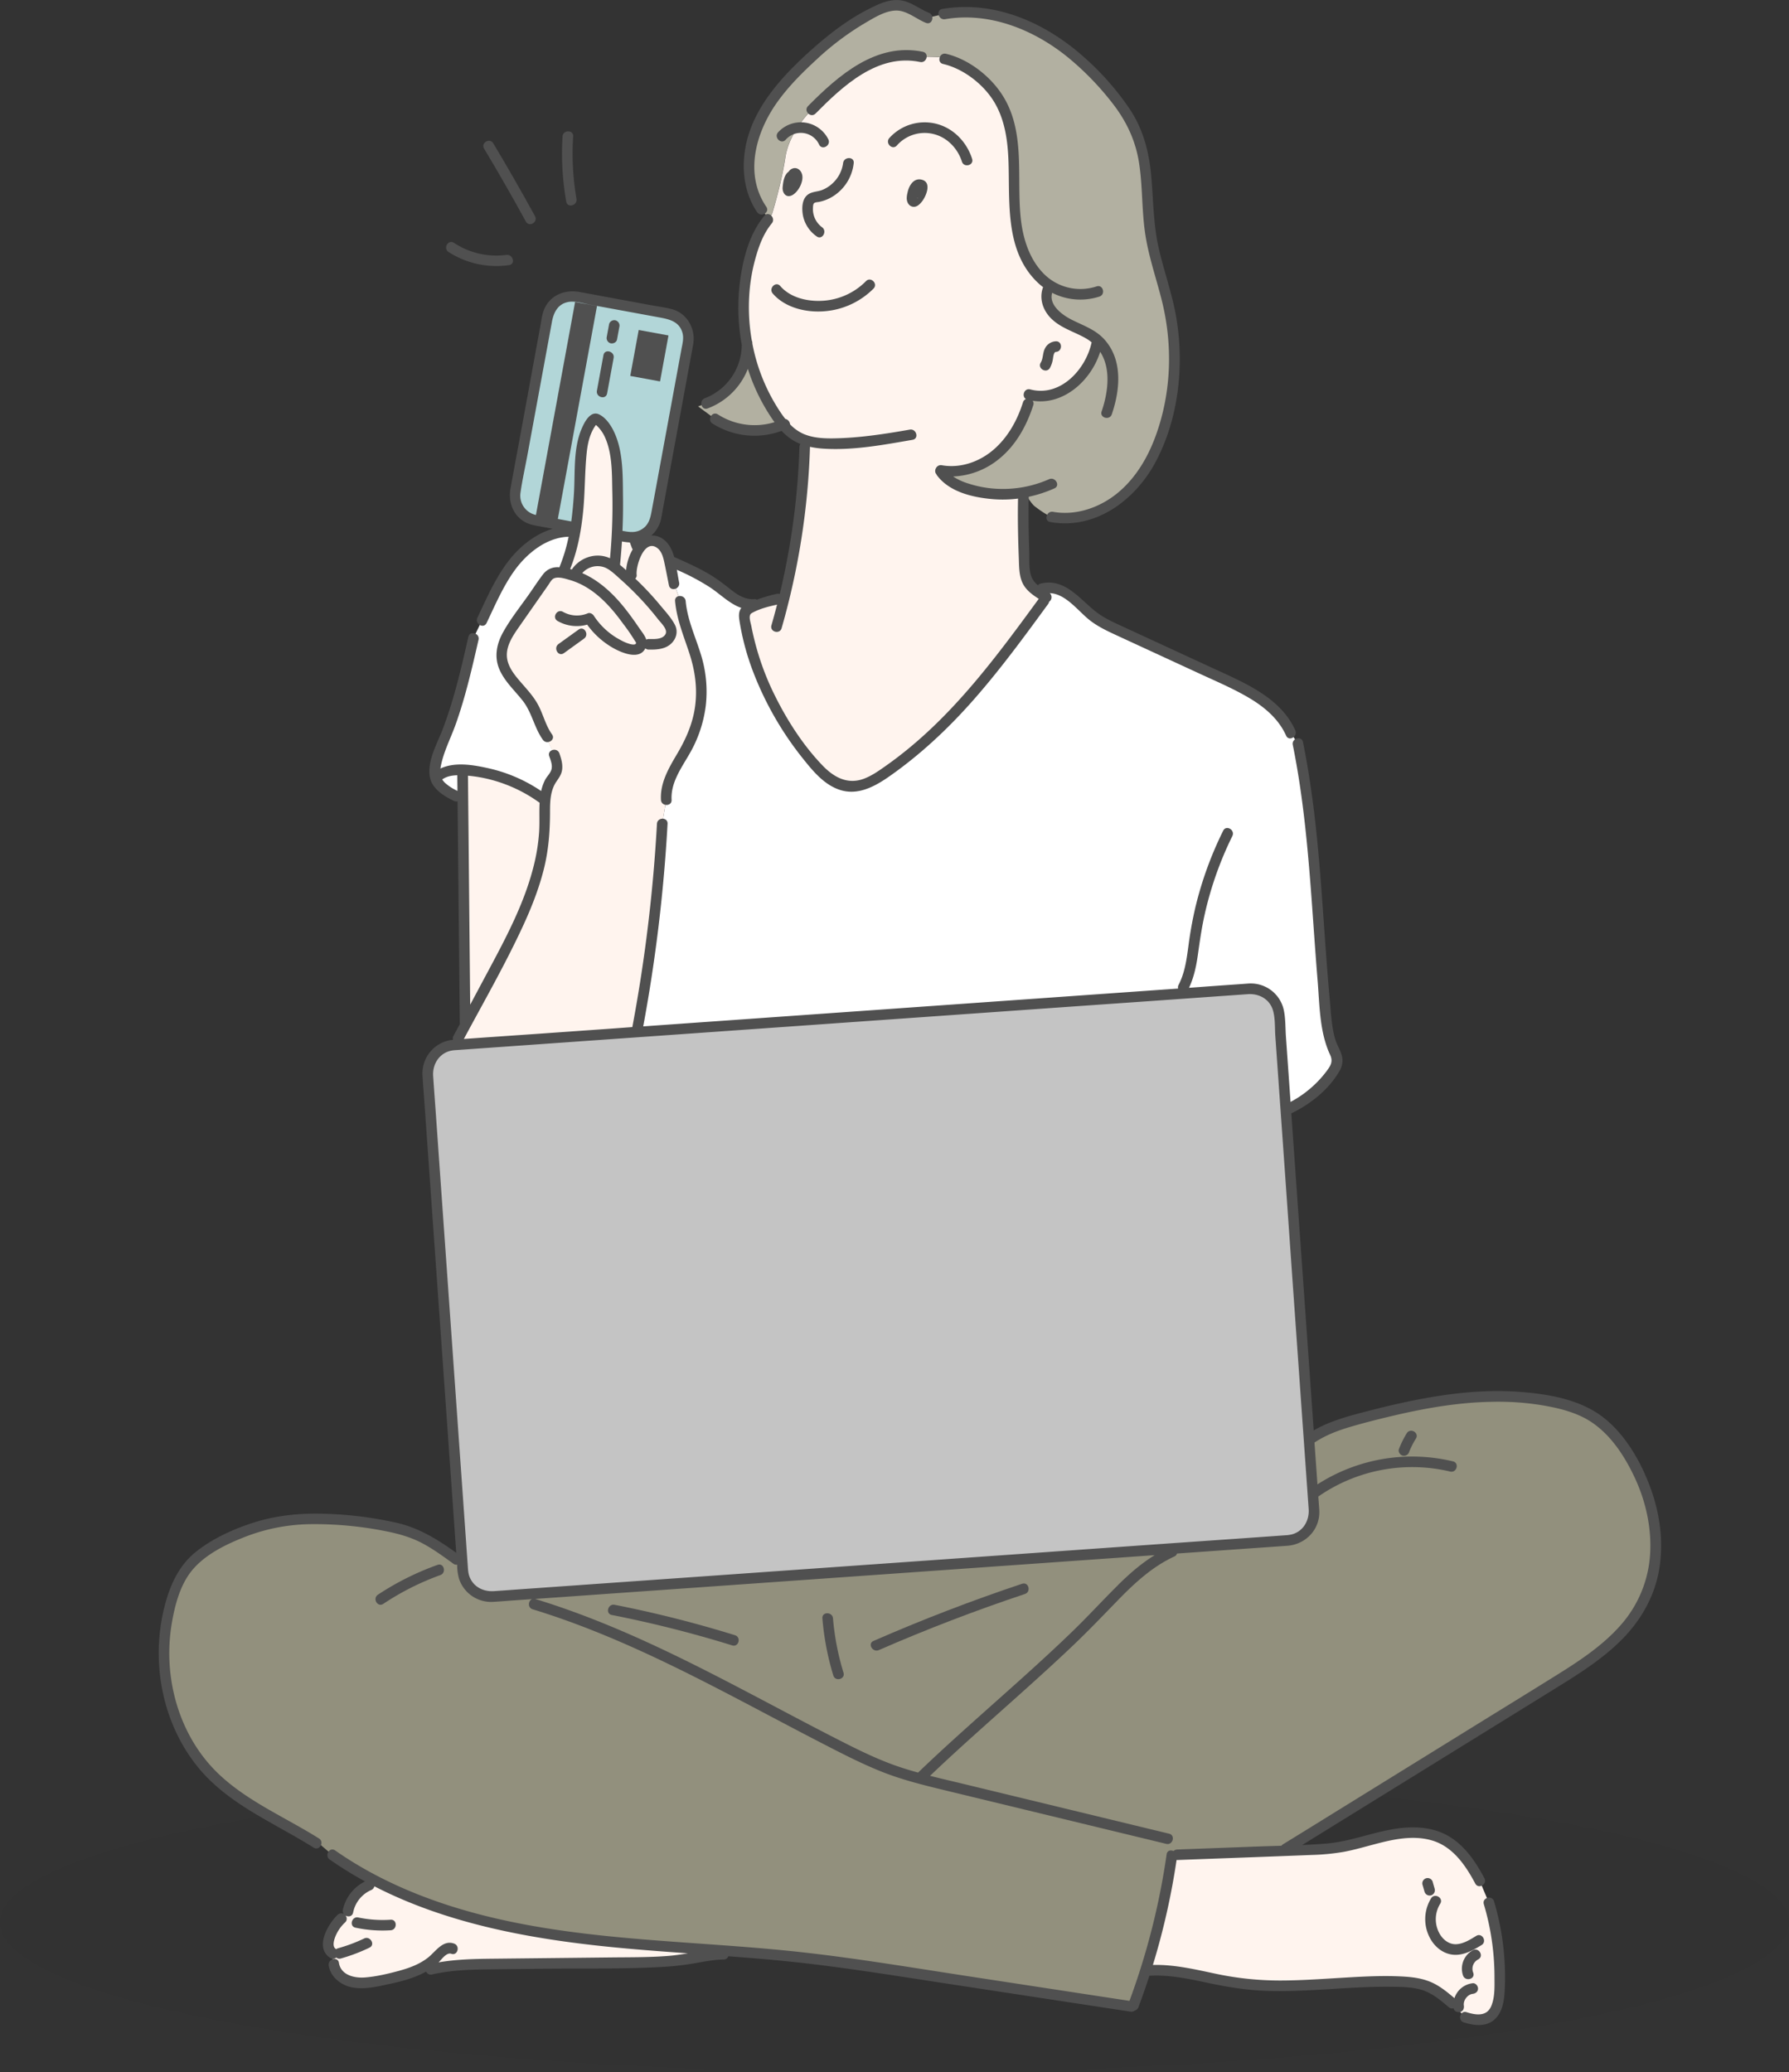
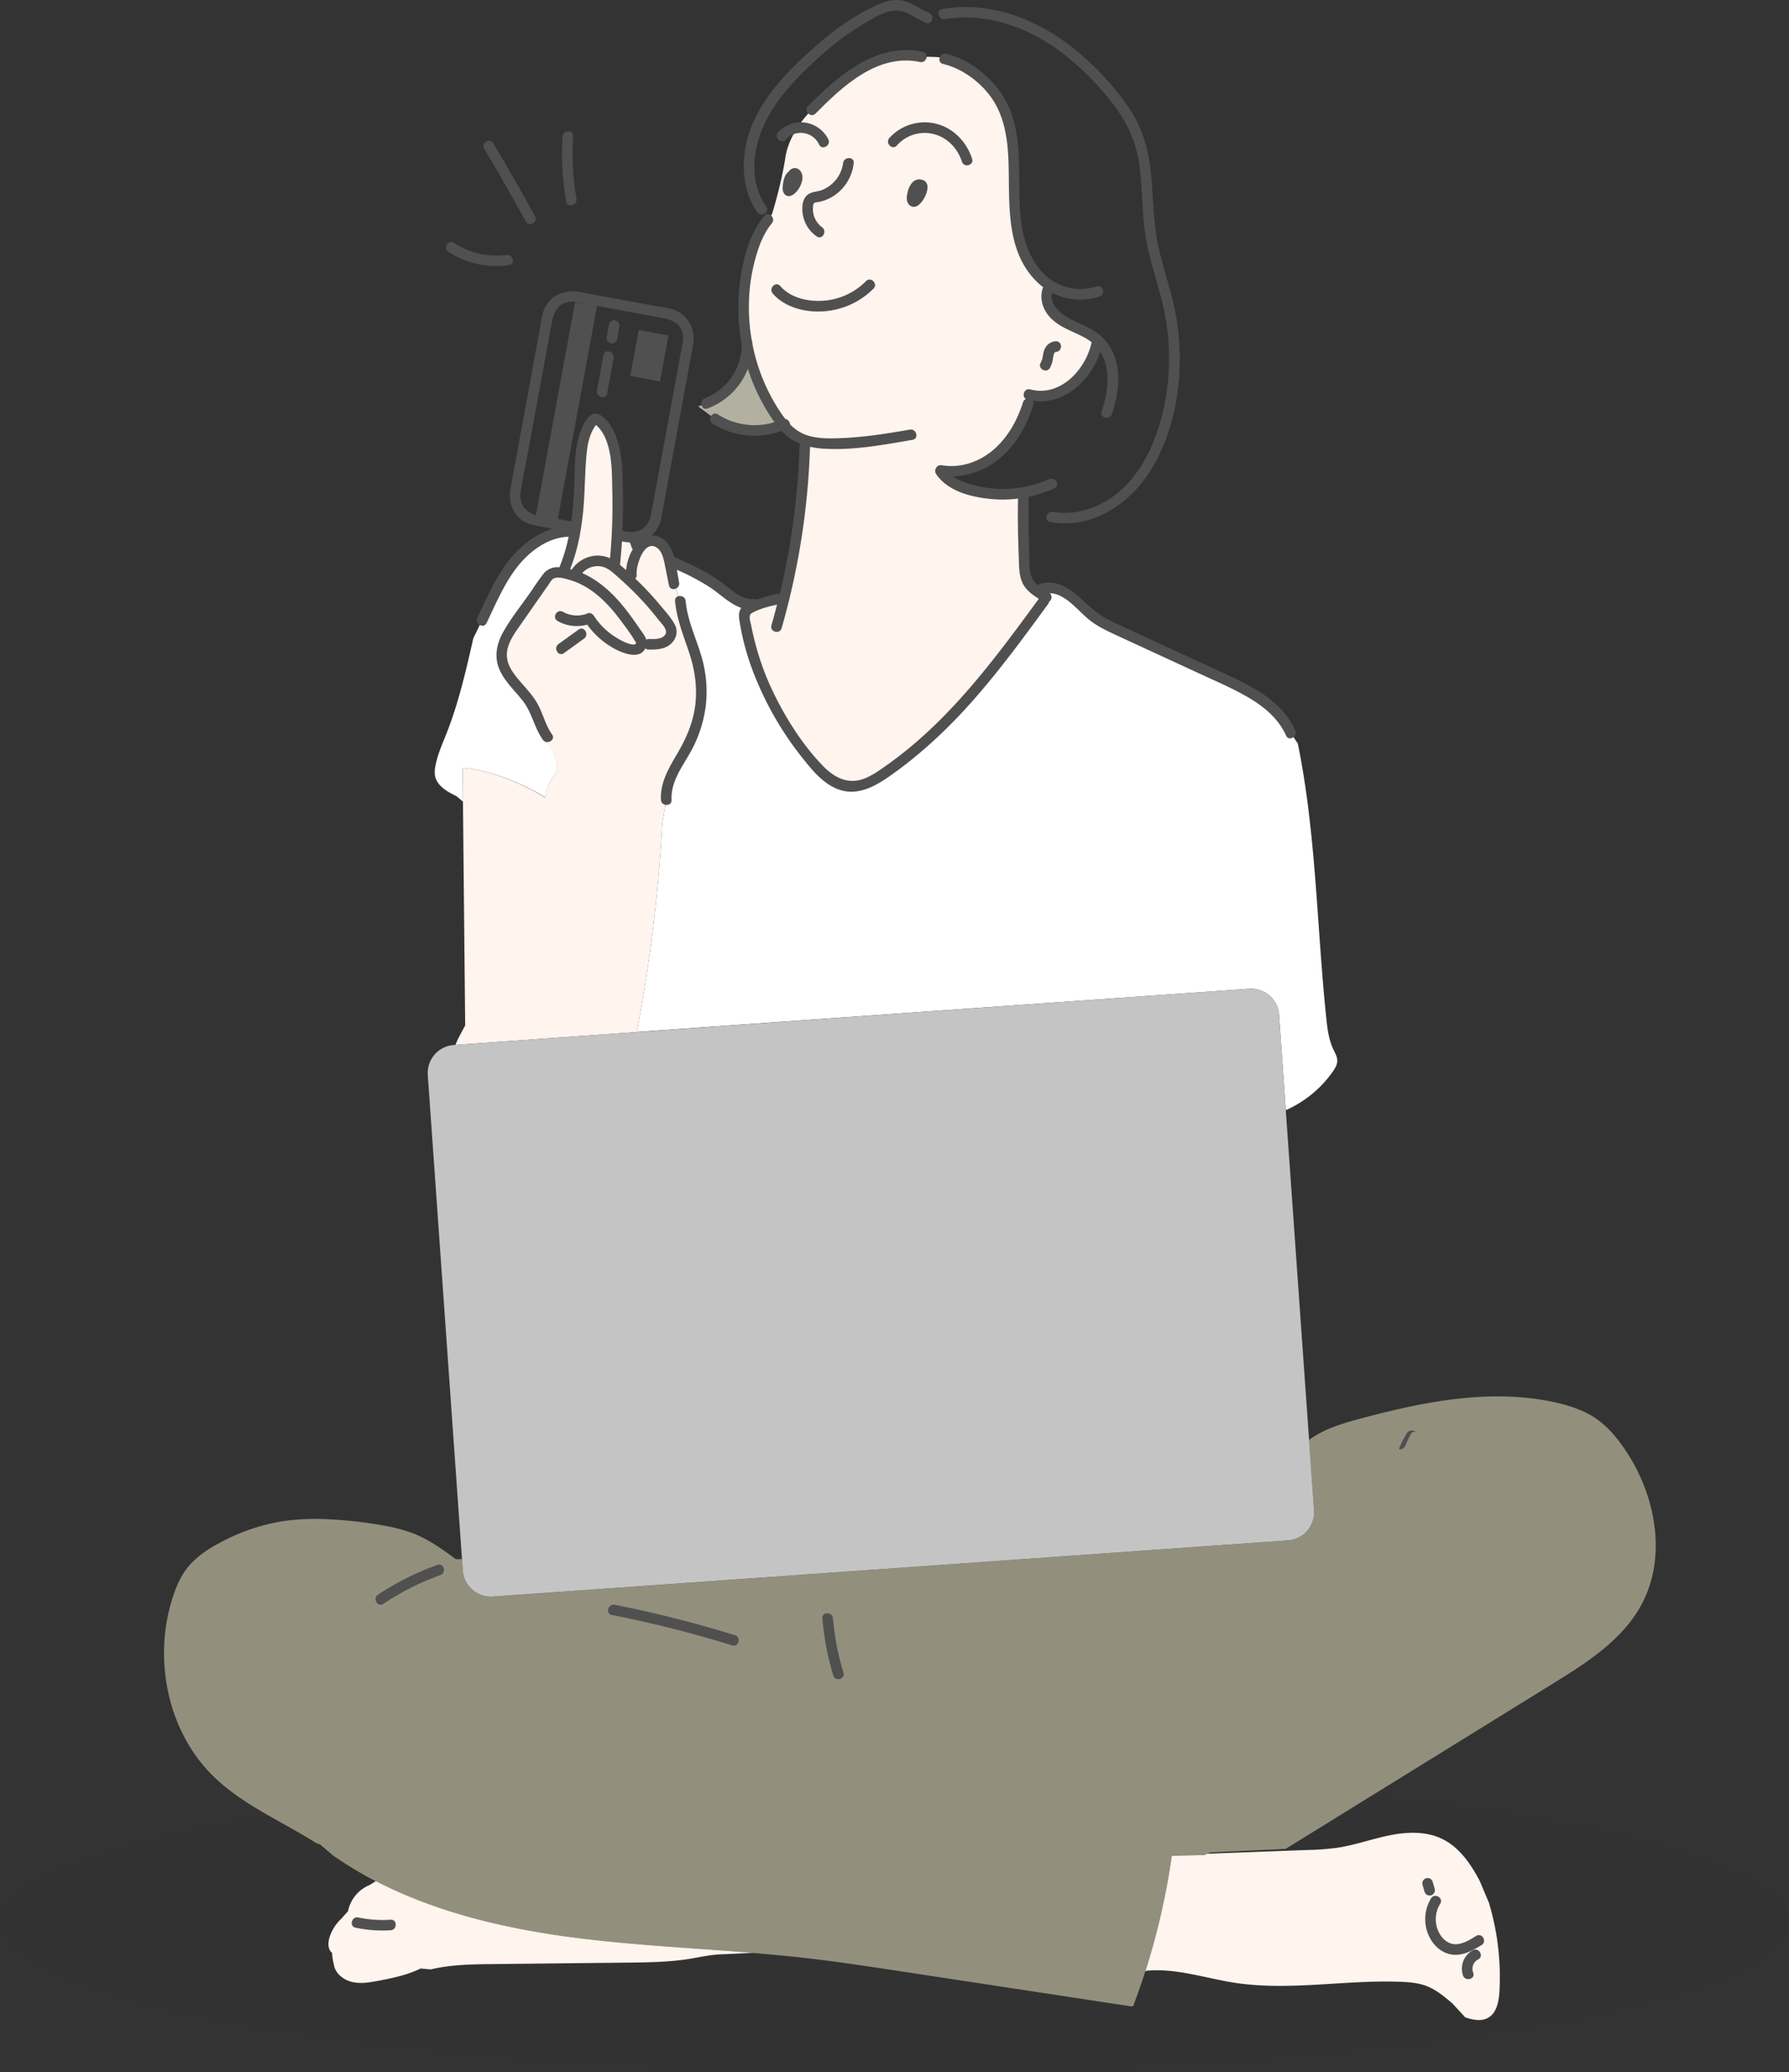
<svg xmlns="http://www.w3.org/2000/svg" id="Layer_6" data-name="Layer 6" viewBox="0 0 1229.62 1424.09">
  <rect x="0" y="0" width="1229.62" height="1424.09" fill="#333333" stroke="none" />
  <defs>
    <style>.cls-1{opacity:0.02;}.cls-2{fill:#fff;}.cls-3{fill:#92907d;}.cls-4{fill:#b2d6d8;}.cls-5{fill:#b2b0a1;}.cls-6{fill:#fff4ee;}.cls-7{fill:#c4c4c4;}.cls-8{fill:#505050;}</style>
  </defs>
  <ellipse class="cls-1" cx="614.81" cy="1321.11" rx="614.81" ry="102.98" />
  <path class="cls-2" d="M748.58,476.46l0,0h0Z" transform="translate(-30.98 -67.11)" />
  <path class="cls-2" d="M748.29,476.28l0,0,0,0Z" transform="translate(-30.98 -67.11)" />
  <path class="cls-2" d="M748.34,476.31l0,0h0Z" transform="translate(-30.98 -67.11)" />
  <path class="cls-2" d="M349,594.84s24.14.65,56.88,20.24a27.75,27.75,0,0,1,4.48-12.82,26.11,26.11,0,0,0,2.66-4c1.83-3.89.43-8.45-1-12.51,0,0-6.74-14.2-8.31-18.52-2.2-4.84-3.71-10.07-6.32-14.72-6.75-12.06-21-20.8-21.53-34.61-.35-8.4,4.68-16,9.49-22.85l21-29.95a12,12,0,0,1,3.18-3.47c2-1.3,4.6-1.28,7-1l1,.14c.89-1.63,1.51-2.65,1.51-2.65a116.75,116.75,0,0,0,7.38-25.83h-4.6A39.52,39.52,0,0,0,404.55,437c-22.93,11.64-31.8,34.67-42.26,56.44l-6,12.32c-5,22.1-10.09,44.31-18.41,65.4-3,7.55-6.4,15-7.74,23a18.11,18.11,0,0,0-.22,5.78c1.13,7.08,8.4,11.23,14.86,14.35l4.36,3.66L349,600Z" transform="translate(-30.98 -67.11)" />
  <path class="cls-2" d="M749.75,477.2h0Z" transform="translate(-30.98 -67.11)" />
  <path class="cls-2" d="M749.14,476.82l-.13-.09-.18-.11,0,0-.21-.13Z" transform="translate(-30.98 -67.11)" />
  <path class="cls-2" d="M749.61,477.12l0,0-.18-.12h0Z" transform="translate(-30.98 -67.11)" />
  <path class="cls-2" d="M749.73,477.2l0,0,0,0Z" transform="translate(-30.98 -67.11)" />
  <path class="cls-2" d="M494.34,468.33l4.27,11.87c1.22,15.57,9.15,29.78,12.56,45a79.69,79.69,0,0,1-6.94,53.52c-6.4,12.34-16.36,24.19-15.34,38l-2.72,16.38a1073.62,1073.62,0,0,1-17.25,141.74l-.23,1.44L889.5,746.61a19.28,19.28,0,0,1,20.59,17.87L914.72,830l.08,0A77.82,77.82,0,0,0,947,803.58c1.6-2.28,3.13-4.82,3.11-7.6s-1.51-5.18-2.67-7.64c-3.25-6.87-4.16-14.57-4.94-22.13C936,703.46,935.61,639.9,923,578.09l-4.78-7.21c-8.21-18.84-28.4-29-47.06-37.58L800.4,500.62c-6.13-2.83-12.32-5.7-17.7-9.79-5.57-4.23-10.13-9.68-15.73-13.88s-12.82-7.13-19.55-5.23l-5.08.49a57,57,0,0,0,5.25,3.63c.21.13.41.25.58.37h0l.07,0,0,0,.23.15.25.15,0,0,.18.11.33.22.06,0,.18.12,0,0,.07,0,0,0,.58.37-2,2.84c-25.33,34.66-51,69.63-83.28,97.88A290.47,290.47,0,0,1,640,597.93c-7.58,5.27-16.16,10.38-25.35,9.6-10.41-.88-18.59-9-25.27-17-23.36-28.07-40.7-61.7-46.46-97.76-.29-1.8-.52-3.78.43-5.33a7.65,7.65,0,0,1,3.74-2.69,95.79,95.79,0,0,1,18.78-6l4,.17c.13-.56.26-1.12.4-1.67a103,103,0,0,0-20.84,5.25,20.91,20.91,0,0,1-12.29-3.07c-3.42-2-6.39-4.62-9.51-7.05-11.43-8.87-21.78-13.46-35-19.29l-1.37-.46c.19.84.36,1.69.53,2.54Q493,461.72,494.34,468.33Z" transform="translate(-30.98 -67.11)" />
  <path class="cls-3" d="M1147.08,1062.09c-5.26-7.58-11.33-14.74-18.92-20-8.38-5.81-18.29-9-28.24-11.25-44-9.74-89.8-.63-133.32,11-12.45,3.32-25.15,7-35.55,14.59l-.32.1,3.44,48.6a19.28,19.28,0,0,1-17.87,20.59l-546.63,38.64a19.28,19.28,0,0,1-20.59-17.87l-.57-8-4.1.17c-9-6.57-18.12-13.22-28.45-17.41a109.36,109.36,0,0,0-21.67-5.81,280.24,280.24,0,0,0-35.83-4.17,164.3,164.3,0,0,0-32.74,1.15,136.94,136.94,0,0,0-42.36,14.21c-9.27,4.81-18.29,10.67-24.49,19.07-4.15,5.61-6.89,12.14-9.06,18.77-13.75,42-4,91.89,27.43,122.94,20.2,19.93,47.17,31.13,71.14,46.31l2.66.95,8.47,7.26a258.27,258.27,0,0,0,29.8,18c39.29,20.33,83.45,31.32,127.48,37.58,43.58,6.19,87.64,8.1,131.52,11.69,12.07,1,24.12,2.1,36.15,3.47,22.13,2.51,44.15,5.88,66.17,9.24L809,1446l.94-.52q4.44-11.79,8.27-23.79a487.2,487.2,0,0,0,18.16-79.37l22.3-.48,2.24-.9,2.12-.85,51.62-2.4,183.4-113.41c23.36-14.44,47.74-29.93,60.91-54C1177.3,1136.73,1168.87,1093.47,1147.08,1062.09Z" transform="translate(-30.98 -67.11)" />
-   <path class="cls-4" d="M438.21,356.28a2.42,2.42,0,0,1,4.07-.45c9.62,7.57,11.71,21.12,12.5,33.34s.06,31.1-.67,45.57l4.34.79,3.58.66a17,17,0,0,0,19.77-13.63l22.1-120.11a17,17,0,0,0-13.63-19.78l-63.19-11.62a17,17,0,0,0-19.78,13.63L385.21,404.79a17,17,0,0,0,13.63,19.78l26.37,4.85,1.51.28c2.17-13.77,2.65-28,3.24-41.92C430.43,376.74,431.29,364.89,438.21,356.28Z" transform="translate(-30.98 -67.11)" />
  <path class="cls-5" d="M544.43,303.67a42.63,42.63,0,0,1-28,40.61l-5.63,2.11,11.73,8.67a49.93,49.93,0,0,0,46.68,3.84,74.27,74.27,0,0,1-4.78-6.39A131.15,131.15,0,0,1,544.43,303.67Z" transform="translate(-30.98 -67.11)" />
-   <path class="cls-5" d="M834.79,280.15c-3.66-17.46-10.2-34.27-13-51.89-3.65-23.24-.75-47.85-9.61-69.65-4.21-10.33-10.87-19.48-18-28-14.19-17-30.82-32.21-50.42-42.45s-42.39-15.2-64.16-11.35L668.4,79.33c-6.65-2.45-12.31-7.72-19.36-8.51-5.2-.59-10.33,1.38-15.07,3.61-18.78,8.81-35.18,22-50.11,36.45-13.66,13.19-26.51,27.9-33.37,45.61s-6.83,39,4,54.57l4.78,6.32,2.27-3.17s6.42-20.5,9.18-38.86,18.17-32.77,18.17-32.77c10.27-10.38,20.8-20.76,33.42-28.11s27.73-11.45,42-8.27a103.79,103.79,0,0,1,14.33.36l1.74,1c8.12,1.78,15.46,6.17,22,11.29a66.81,66.81,0,0,1,12.4,12.29c9.72,13,12.5,29.83,13.13,46s-.59,32.58,2.42,48.5c2.76,14.59,9.82,29.24,22,37.38l-.64,2c-2.13,4.21-1.44,9.3.84,13.51a19.15,19.15,0,0,0,2.14,3.17c3.85,4.58,9.35,7.42,14.78,9.91s11.08,4.84,15.6,8.76l.39.36-.14.58a47,47,0,0,1-16.63,29.21c-6.31,5.13-14.35,8.54-22.37,8.68l-.27.79-.52-.06c-3.53-.38-5.91-.73-5.91-.73l-1.81,5.28c-4.11,13.19-11.15,25.75-21.73,34.64s-25,13.76-38.52,11.16l.81,1.62c3.83,5.41,10.12,8.53,16.4,10.64a81.58,81.58,0,0,0,40,2.9l.45-.08c2.65,4.64,5.15,8.29,7.11,9.8,8,6.12,11.41,7.13,11.41,7.13,18.19,3.46,37.35-3.92,50.9-16.52s22-29.85,27.17-47.64A162.63,162.63,0,0,0,834.79,280.15Z" transform="translate(-30.98 -67.11)" />
  <path class="cls-6" d="M1054.36,1374.73l-6.32-15c-6.17-11.72-14.12-23.33-26.06-29-11.09-5.32-24.12-4.78-36.17-2.31s-23.73,6.71-35.89,8.52a180.13,180.13,0,0,1-20.11,1.5L860.92,1341l-2.24.9-22.3.48a487.2,487.2,0,0,1-18.16,79.37l1-.35c20.29-1.85,40.21,5.17,60.34,8.28,37.67,5.81,76.08-2.16,114.17-.65,5.92.23,11.93.72,17.47,2.8,6.83,2.56,12.54,7.38,18.09,12.1l8.79,9.54c5,1.68,10.81,2.92,15.5.41,6.1-3.28,7.58-11.25,8-18.16A177.86,177.86,0,0,0,1054.36,1374.73Z" transform="translate(-30.98 -67.11)" />
  <path class="cls-6" d="M289.31,1359.84l-4.23,2.65a24.7,24.7,0,0,0-14.89,18l-4.56,5.14a30,30,0,0,0-8.16,12.81c-1.17,3.66-1.2,8.45,1.75,10.68a36.46,36.46,0,0,0,1.21,7.81c.74,6.24,6.6,10.88,12.73,12.25s12.51.18,18.68-1c9.59-1.85,19.62-4,28.22-8.3l6.94.64c13.95-3.35,28.45-3.52,42.79-3.68l92.61-1c14-.15,28-.31,41.84-2.49,8-1.27,16-3.22,24.09-3.27l20-.93c-43.88-3.59-87.94-5.5-131.52-11.69C372.76,1391.16,328.6,1380.17,289.31,1359.84Z" transform="translate(-30.98 -67.11)" />
  <path class="cls-6" d="M372.56,783.15l96.13-6.79.23-1.44a1073.62,1073.62,0,0,0,17.25-141.74l2.72-16.38c-1-13.86,8.94-25.71,15.34-38a79.69,79.69,0,0,0,6.94-53.52c-3.41-15.25-11.34-29.46-12.56-45l-4.27-11.87q-1.32-6.6-2.65-13.21c-.17-.85-.34-1.7-.53-2.54a26.1,26.1,0,0,0-3-8.24c-2-3.24-5.49-5.83-9.28-5.66a10.82,10.82,0,0,0-7.72,4.42l-.07.1-3-7a16.86,16.86,0,0,1-6.05,0l-3.58-.66-4.34-.79c.73-14.47,1.46-33.29.67-45.57s-2.88-25.77-12.5-33.34a2.42,2.42,0,0,0-4.07.45c-6.92,8.61-7.78,20.46-8.25,31.5-.59,14-1.07,28.15-3.24,41.92-.14.87-.28,1.75-.43,2.62a116.75,116.75,0,0,1-7.38,25.83s-.62,1-1.51,2.65l-1-.14c-2.39-.27-5-.29-7,1a12,12,0,0,0-3.18,3.47l-21,29.95c-4.81,6.89-9.84,14.45-9.49,22.85.57,13.81,14.78,22.55,21.53,34.61,2.61,4.65,4.12,9.88,6.32,14.72h0c1.57,4.32,8.31,18.52,8.31,18.52,1.43,4.06,2.83,8.62,1,12.51a26.11,26.11,0,0,1-2.66,4,27.75,27.75,0,0,0-4.48,12.82C373.09,595.49,349,594.84,349,594.84V600l.18,18q.75,75.94,1.51,151.89v1.94l-4.82,9-1.89,4.36,7.39-.52Z" transform="translate(-30.98 -67.11)" />
  <path class="cls-6" d="M748.31,476.29l0,0,0,0Z" transform="translate(-30.98 -67.11)" />
  <path class="cls-6" d="M748.34,476.31l0,0h0Z" transform="translate(-30.98 -67.11)" />
  <path class="cls-6" d="M769.5,291.68c-5.43-2.49-10.93-5.33-14.78-9.91a19.15,19.15,0,0,1-2.14-3.17c-2.28-4.21-3-9.3-.84-13.51l.64-2c-12.2-8.14-19.26-22.79-22-37.38-3-15.92-1.8-32.3-2.42-48.5s-3.41-33.06-13.13-46a66.81,66.81,0,0,0-12.4-12.29c-6.55-5.12-13.89-9.51-22-11.29l-1.74-1a103.79,103.79,0,0,0-14.33-.36c-14.25-3.18-29.37.92-42,8.27s-23.15,17.73-33.42,28.11c0,0-15.42,14.41-18.17,32.77s-9.18,38.86-9.18,38.86l-2.27,3.17-.47.66c-5.44,6.41-8.76,14.35-11.22,22.39a133.35,133.35,0,0,0,16.8,112.08,74.27,74.27,0,0,0,4.78,6.39A36.65,36.65,0,0,0,577,366a32.08,32.08,0,0,0,7.72,3.65l-.63,4.66A498.39,498.39,0,0,1,570.19,477.2c-.14.55-.27,1.11-.4,1.67l-4-.17a95.79,95.79,0,0,0-18.78,6,7.65,7.65,0,0,0-3.74,2.69c-.95,1.55-.72,3.53-.43,5.33,5.76,36.06,23.1,69.69,46.46,97.76,6.68,8,14.86,16.16,25.27,17,9.19.78,17.77-4.33,25.35-9.6a290.47,290.47,0,0,0,25.13-19.64C697.42,550,723,515.07,748.37,480.41l2-2.84-.58-.37h0l-.07-.05,0,0-.07,0,0,0,0,0-.23-.15h0l-.06,0-.33-.22.13.09-.56-.36,0,0-.21-.14,0,0-.07,0,0,0-.07,0h0c-.17-.12-.37-.24-.58-.37a57,57,0,0,1-5.25-3.63,17.79,17.79,0,0,1-4.65-5.28c-1.89-3.43-2.17-7.49-2.37-11.4-.72-14.23-1.09-34.51-.68-48.76l.2-1.26a81.58,81.58,0,0,1-40-2.9c-6.28-2.11-12.57-5.23-16.4-10.64l-.81-1.62c13.57,2.6,27.94-2.26,38.52-11.16s17.62-21.45,21.73-34.64l1.81-5.28s2.38.35,5.91.73l.52.06.27-.79c8-.14,16.06-3.55,22.37-8.68a47,47,0,0,0,16.63-29.21l.14-.58-.39-.36C780.58,296.52,774.94,294.18,769.5,291.68Z" transform="translate(-30.98 -67.11)" />
  <path class="cls-7" d="M369.67,1164.32l546.63-38.64a19.28,19.28,0,0,0,17.87-20.59l-3.44-48.6L914.72,830l-4.63-65.53a19.28,19.28,0,0,0-20.59-17.87L468.69,776.36l-96.13,6.79-21.24,1.5-7.39.52-1.06.08A19.28,19.28,0,0,0,325,805.84l23.51,332.57.57,8A19.28,19.28,0,0,0,369.67,1164.32Z" transform="translate(-30.98 -67.11)" />
-   <path class="cls-8" d="M1165.35,1089.5c-6.51-17.7-16.95-36.15-31.95-48-16.44-13-39.19-16.6-59.55-18-22.57-1.51-45.26,1-67.42,5.23-11.44,2.18-22.79,4.85-34.07,7.76-10.09,2.61-20.24,5.18-29.83,9.3a74.5,74.5,0,0,0-8.6,4.35l-2.73-38.62q-2.31-32.59-4.61-65.21-2.36-33.26-4.7-66.52-1.68-23.77-3.37-47.57c13.07-6.24,25.85-16.42,33.06-29A13.65,13.65,0,0,0,953.36,793c-1.05-4.29-3.68-8.07-4.85-12.36-2.42-8.8-2.79-18.21-3.61-27.26-3.44-37.63-5.13-75.41-9-113-2.2-21.22-5.11-42.37-9.35-63.27-.93-4.6-8-2.65-7,1.94,7.27,35.86,10.47,72.34,13.13,108.79,1.31,18,2.49,36,4,54C938,758.56,938,776.62,945.2,792c2.19,4.68.3,7.57-2.58,11.42a73.73,73.73,0,0,1-8.54,9.47A74.89,74.89,0,0,1,918,824.38l-.25-3.55q-1.47-20.73-2.93-41.46c-.45-6.27-.16-13.36-1.79-19.49A23.22,23.22,0,0,0,889.23,743c-1.45.08-2.89.21-4.34.31l-23.2,1.64-13.49,1c3.51-7.39,5.08-15.34,6.21-23.44,1.3-9.28,2.64-18.5,4.72-27.64A241,241,0,0,1,878,641.66c2.07-4.19-4.22-7.89-6.3-3.68a249.66,249.66,0,0,0-19.08,52.52,270.69,270.69,0,0,0-4.85,27c-1.21,9-2.45,18.23-6.71,26.39a3.57,3.57,0,0,0-.34,2.57l-18.29,1.29-52,3.68-60.55,4.28-66,4.67-67.22,4.75-65.4,4.62-38.18,2.7a1092.86,1092.86,0,0,0,16.73-139.22c.26-4.68-7-4.67-7.29,0A1076.15,1076.15,0,0,1,465.6,772.93l-13.59,1-49.82,3.52L365.32,780l-15.52,1.1C363.5,755.57,378,730.27,390.19,704c5.88-12.69,11.08-25.77,14.51-39.35,3.35-13.24,4.32-26.4,4.32-40,0-7.09.29-14.46,4.44-20.51,1.85-2.69,3.53-5,3.91-8.34.42-3.75-.67-7.43-1.88-10.94-1.52-4.41-8.57-2.51-7,1.94,1,2.78,2.33,6.12,1.52,9.08-.72,2.68-3.18,4.81-4.43,7.28a31.15,31.15,0,0,0-2.64,7.56,105.66,105.66,0,0,0-35.7-15.53c-10.4-2.36-23.48-4.74-33.55.08.06-.42.12-.84.2-1.27,1.83-9.84,6.59-19,10-28.32,6.92-19.17,11.45-39.08,16-58.92,1-4.57-6-6.52-7-1.94-5,21.88-10,43.87-18.18,64.81C331,578.85,325,589.71,326.27,600c1.07,8.9,9.31,13.91,16.66,17.49a3.64,3.64,0,0,0,2.55.3l1.14,114.57q.18,18.76.37,37.54a4.6,4.6,0,0,0,.1.85q-2.2,4.13-4.42,8.25a3.53,3.53,0,0,0-.32,2.69l-1.38.16a23.14,23.14,0,0,0-19.59,24.3c.37,6.7.94,13.4,1.42,20.09q1.59,22.68,3.2,45.35l4.29,60.74q2.38,33.63,4.76,67.24l4.5,63.65q1.8,25.61,3.62,51.2.69,9.91,1.4,19.82c-12.63-9.11-25.33-17-40.75-20.61a256.64,256.64,0,0,0-49.78-6.24c-16.31-.55-32.54,1-48.16,5.88-14.16,4.48-28.53,10.94-40.2,20.24s-17.61,22.48-21.35,36.59a129.83,129.83,0,0,0-4.1,39.3c1.26,25.94,10.14,51.47,26.5,71.76,20.84,25.83,52.43,38.41,79.81,55.66,4,2.51,7.65-3.8,3.68-6.3-23.6-14.87-50.3-25.89-70.4-45.73-17.4-17.19-27.94-40.43-31.3-64.52a123,123,0,0,1,.45-37.09c2.15-12.89,5.84-27.34,14.49-37.48,9-10.52,22.57-17.15,35.22-22.15a128.07,128.07,0,0,1,44.63-9,248.83,248.83,0,0,1,53.69,5c8.59,1.73,16.91,4.16,24.66,8.31,7.38,4,14.16,8.92,20.91,13.85a3,3,0,0,0,2.57.6l.06.86a35.36,35.36,0,0,0,1.37,9.15,23.22,23.22,0,0,0,23.44,15.6c4.67-.26,9.33-.66,14-1l12.66-.89c-2.66,1.13-3.19,5.86.4,7,56.27,17.18,108.55,44.52,160.38,71.88,13.08,6.9,26.14,13.82,39.28,20.59s26.52,13.67,40.37,19.18c14.16,5.64,28.94,9.25,43.73,12.83l46.29,11.2,105.45,25.52c4.56,1.1,6.5-5.93,1.94-7l-93.88-22.72-46.29-11.2c-8-1.94-16.09-3.79-24.11-5.84,20.85-19.91,42.6-38.86,64-58.1,11.5-10.32,22.94-20.7,34.13-31.35,10.52-10,20.54-20.48,30.67-30.9,11.59-11.93,23.87-23.37,39.14-30.4a3.07,3.07,0,0,0,1.79-2l37.91-2.68,28.59-2,9.79-.69c12.63-1.2,22.2-11.57,21.5-24.44-.11-2-.29-4-.43-6l-.24-3.36a113,113,0,0,1,90.61-17.18c4.56,1.11,6.5-5.92,1.94-7a120.35,120.35,0,0,0-93.14,15.83q-.76-10.87-1.54-21.75-.24-3.48-.49-7c7.75-5.17,16.43-8.39,25.36-11,10.26-3,20.66-5.57,31.08-8,21.46-4.94,43.3-8.64,65.37-9a186.77,186.77,0,0,1,32.74,2.07c9.82,1.56,19.9,3.72,28.94,8,17.28,8.16,28.77,25.23,36.64,42.09,7.65,16.42,11.71,34.78,10.52,52.91a81.06,81.06,0,0,1-20.55,48.78c-12.28,13.82-27.87,24.09-43.44,33.81-18.85,11.77-37.8,23.39-56.71,35.08l-117,72.36-14.63,9a3.79,3.79,0,0,0-1.06,1c-5.64.16-11.29.31-16.92.52l-54.76,2.06a3.51,3.51,0,0,0-2.47,1.07c-1.91-.93-4.36-.44-4.74,2.21a491.91,491.91,0,0,1-25.54,100.72l-111.23-17c-37.58-5.74-75.14-12.07-112.93-16.31-72.93-8.19-147.23-7.22-218.81-25.16-36.56-9.17-72-23.25-103-44.93-3.86-2.69-7.5,3.63-3.68,6.3a261.71,261.71,0,0,0,24.24,15,28.61,28.61,0,0,0-15.24,19.48,3.56,3.56,0,0,0,.67,3,3.42,3.42,0,0,0-4.29.51c-6.8,6.52-16,22.54-5,29.64a3.15,3.15,0,0,0,4.08-.34,3.28,3.28,0,0,0,3.2.67,119.39,119.39,0,0,0,19.62-7.43c4.23-2,.54-8.32-3.68-6.29a108.33,108.33,0,0,1-17.88,6.69,3.74,3.74,0,0,0-1.31.65l-.35-.25c-2.46-1.58-1.18-5.86-.39-8a27,27,0,0,1,6.87-10.16,3.33,3.33,0,0,0,.24-4.71c1.9,1.11,4.66.71,5.26-2A21.34,21.34,0,0,1,286.05,1366a3.8,3.8,0,0,0,2.25-2.6c50.24,25.85,107.52,36.27,163.47,41.81,17.32,1.71,34.66,3,52,4.24-4.67.77-9.35,1.49-14.06,1.83-13.05,1-26.17.85-39.24,1l-80.7.88c-12.49.13-25,.38-37.33,2.51,2.24-2.3,5.58-7,8.69-5.91,4.42,1.58,6.33-5.46,1.94-7-7.73-2.77-12.69,5.53-17.87,9.61-5.74,4.53-12.79,7.14-19.77,9.05-7.59,2.07-15.73,4-23.59,4.62-7.36.55-16.55-1.58-17.92-10.08-.74-4.62-7.76-2.66-7,1.94,1.23,7.61,8,13.13,15.28,14.8,8.9,2,18.43-.47,27.16-2.33,7.8-1.66,15.59-3.79,22.73-7.44.59-.3,1.17-.62,1.75-.94a3.53,3.53,0,0,0,4.14,2c12.48-2.9,25.26-3.33,38-3.5,13.4-.17,26.79-.29,40.18-.44,26.33-.28,52.82.25,79.12-1.19a194.18,194.18,0,0,0,20.55-2.14c7.49-1.21,14.87-2.9,22.49-3a3.39,3.39,0,0,0,3.25-2.24c11.14.83,22.28,1.72,33.41,2.76,38.46,3.61,76.6,9.89,114.77,15.72L808,1449.53a3.74,3.74,0,0,0,3-.77,3.62,3.62,0,0,0,2.46-2.3q4-10.71,7.53-21.58c13.26-.78,26.22,1.91,39.14,4.68,13.6,2.91,27.14,5.18,41.07,5.7,28.32,1,56.5-3.07,84.81-2.82,7.28.07,14.92,0,22,2.1,7.23,2.17,13.08,7.12,18.72,11.92a3.63,3.63,0,0,0,3.36.79v0c.29,2,2.75,3,4.48,2.55,2.1-.55,2.84-2.55,2.55-4.49-.52-3.52,2.55-7.61,6.1-8,2-.25,3.62-1.5,3.64-3.65,0-1.78-1.69-3.89-3.64-3.64a14.94,14.94,0,0,0-12.57,10.25c-4.5-3.82-9.13-7.64-14.44-10.26-5.94-2.92-12.35-4-18.91-4.48-14.44-1-29-.15-43.43.7s-29.1,1.94-43.68,1.91a212.1,212.1,0,0,1-43.8-4.69c-14.18-3-28.49-6.39-43-6a492.58,492.58,0,0,0,16.27-72.12,4,4,0,0,0,.49,0c30.75-1.15,61.5-2.24,92.25-3.47a154.21,154.21,0,0,0,22.19-2.14c6.86-1.28,13.57-3.22,20.3-5,13.18-3.52,27.42-6.81,40.86-2.67,14,4.34,22.66,17.12,29.21,29.46,2.2,4.14,8.5.46,6.3-3.68-6-11.19-13.43-22.37-24.62-28.9-12.11-7.07-26.63-7-40-4.47-14.85,2.78-29,8.34-44.14,9.57-5.48.45-11,.74-16.49,1l112.67-69.67,61.32-37.92c16.15-10,32.52-20.24,45.93-33.84,13.17-13.35,22.5-29.88,25.52-48.5S1171.85,1107.18,1165.35,1089.5ZM336.87,605.12a11.75,11.75,0,0,1-1.93-2.37c3-2.14,6.68-2.78,10.36-2.87V600c0,3.54.07,7.08.11,10.62A33.59,33.59,0,0,1,336.87,605.12ZM353,637.5q-.2-18.66-.38-37.32a95.26,95.26,0,0,1,16,2.81,100.37,100.37,0,0,1,33.24,15.79l0,0c0,.49-.05,1-.07,1.47-.22,6.33.14,12.66-.29,19a128.36,128.36,0,0,1-3,20c-6.13,26.77-19.19,51.25-32.05,75.29q-6.15,11.49-12.29,23Q353.56,697.5,353,637.5Zm446.33,519c-10.56,10.44-20.57,21.4-31.24,31.72-22.62,21.88-46.38,42.53-69.79,63.54-12.26,11-24.44,22.06-36.3,33.49-4.15-1.15-8.29-2.38-12.38-3.74-14.44-4.8-28.09-11.53-41.62-18.43-13.17-6.71-26.24-13.59-39.31-20.49-25.78-13.61-51.53-27.29-77.83-39.88-29.75-14.24-60.24-27.07-91.82-36.71l-.3-.08,17.18-1.21,46.35-3.28,56.74-4,64-4.52,67-4.73,66.9-4.73,62.53-4.42,45.18-3.2C815.3,1141.57,807,1148.83,799.3,1156.49Zm117-34.46-10.28.73-28.46,2-43.11,3-54.52,3.85-61.84,4.38-65.86,4.65-66.35,4.69-63.31,4.48-56.73,4-46.61,3.29-33,2.33c-5.26.37-10.53.77-15.79,1.12-7,.46-13.71-2.65-16.58-9.41-1.13-2.64-1.22-5.3-1.42-8.09q-1-14.26-2-28.53-1.77-25.12-3.55-50.25l-4.44-62.83q-2.34-33.16-4.69-66.32l-4.29-60.67-3.24-45.91c-.52-7.34-1.08-14.68-1.56-22-.58-8.85,5-16.76,14.17-17.68.95-.1,1.9-.14,2.85-.21l20.17-1.42,36.52-2.58,49.33-3.49,58.61-4.14,64.35-4.55,66.56-4.71,65.23-4.61,60.64-4.29L819,755.24l40-2.83,24.46-1.73c1.77-.12,3.54-.26,5.31-.37,7.43-.49,14.57,3.23,17,10.64,1.81,5.61,1.37,12.48,1.78,18.27l2.88,40.85q2.05,28.93,4.09,57.87L919.14,944l4.56,64.52q1.9,27.08,3.82,54.14,1.23,17.31,2.45,34.64c.17,2.34.35,4.68.5,7C931,1113.16,925.48,1121.17,916.3,1122Z" transform="translate(-30.98 -67.11)" />
-   <path class="cls-8" d="M1050.85,1375.7a175.71,175.71,0,0,1,7.32,49.27c0,6.65.44,14.31-2.16,20.6-3.08,7.48-10.54,6.42-17,4.34-4.48-1.45-6.39,5.59-1.94,7,7.61,2.45,16.59,3.37,22.4-3.28,5-5.72,5.56-13.9,5.84-21.14a182.76,182.76,0,0,0-7.45-58.76C1056.55,1369.27,1049.51,1371.18,1050.85,1375.7Z" transform="translate(-30.98 -67.11)" />
  <path class="cls-8" d="M1047,1413.62c4.14-2.2.46-8.5-3.68-6.3a14.46,14.46,0,0,0-6.76,17.4c1.6,4.37,8.65,2.48,7-1.94A7.23,7.23,0,0,1,1047,1413.62Z" transform="translate(-30.98 -67.11)" />
  <path class="cls-8" d="M1030.54,1410.47c6.8.34,13.16-3.27,18.75-6.7,4-2.44.34-8.75-3.68-6.29s-8.5,5.33-13.36,5.69c-4.66.35-8.59-2.36-11.13-6.1a20.16,20.16,0,0,1-.24-21.7c2.47-4-3.83-7.67-6.29-3.68a27.39,27.39,0,0,0,1.37,30.61C1019.53,1406.94,1024.6,1410.16,1030.54,1410.47Z" transform="translate(-30.98 -67.11)" />
  <path class="cls-8" d="M1014.53,1369.63a3.7,3.7,0,0,0,2.55-4.48l-1.26-4.39a3.65,3.65,0,1,0-7,1.94l1.26,4.39A3.69,3.69,0,0,0,1014.53,1369.63Z" transform="translate(-30.98 -67.11)" />
  <path class="cls-8" d="M299.45,1386.36a81.61,81.61,0,0,1-22.16-1.53c-4.58-1-6.54,6.07-1.94,7a89.06,89.06,0,0,0,24.1,1.78C304.11,1393.35,304.14,1386.06,299.45,1386.36Z" transform="translate(-30.98 -67.11)" />
  <path class="cls-8" d="M603.52,1179.27c-.39-4.64-7.68-4.68-7.29,0a187.22,187.22,0,0,0,7.5,39.24c1.38,4.47,8.42,2.56,7-1.94A177.44,177.44,0,0,1,603.52,1179.27Z" transform="translate(-30.98 -67.11)" />
-   <path class="cls-8" d="M733.52,1155.48q-51.94,17.34-102.17,39.3c-4.29,1.87-.58,8.15,3.68,6.29q49.32-21.52,100.43-38.56C739.88,1161,738,1154,733.52,1155.48Z" transform="translate(-30.98 -67.11)" />
  <path class="cls-8" d="M536.15,1190.84a806.74,806.74,0,0,0-82.72-20.9c-4.58-.9-6.54,6.12-1.94,7a806.74,806.74,0,0,1,82.72,20.9C538.7,1199.26,540.62,1192.23,536.15,1190.84Z" transform="translate(-30.98 -67.11)" />
-   <path class="cls-8" d="M997.88,1052.05a65,65,0,0,0-5.39,10.9c-.71,1.84.79,4,2.55,4.48a3.72,3.72,0,0,0,4.48-2.54,54.74,54.74,0,0,1,4.65-9.16C1006.66,1051.73,1000.36,1048.07,997.88,1052.05Z" transform="translate(-30.98 -67.11)" />
+   <path class="cls-8" d="M997.88,1052.05a65,65,0,0,0-5.39,10.9a3.72,3.72,0,0,0,4.48-2.54,54.74,54.74,0,0,1,4.65-9.16C1006.66,1051.73,1000.36,1048.07,997.88,1052.05Z" transform="translate(-30.98 -67.11)" />
  <path class="cls-8" d="M294.42,1169.31a181.94,181.94,0,0,1,39.21-19.78c4.38-1.57,2.49-8.62-1.94-7A189.51,189.51,0,0,0,290.74,1163C286.85,1165.6,290.49,1171.91,294.42,1169.31Z" transform="translate(-30.98 -67.11)" />
  <path class="cls-8" d="M428.71,499.73l-13.85,9.95c-3.78,2.72-.14,9,3.68,6.3l13.85-10C436.17,503.31,432.53,497,428.71,499.73Z" transform="translate(-30.98 -67.11)" />
  <path class="cls-8" d="M516.08,552a85.41,85.41,0,0,0-3.54-35.68c-3.71-11.94-9.16-23.56-10.28-36.14-.42-4.64-7.71-4.68-7.29,0,1.11,12.54,5.95,24,9.82,35.84s5.57,23.75,4,36.07c-1.56,12.15-6.34,22.85-12.52,33.29-5.71,9.65-11.64,19.78-11,31.4.26,4.66,7.55,4.69,7.3,0-.64-11.81,6.61-21.72,12.23-31.48A87.29,87.29,0,0,0,516.08,552Z" transform="translate(-30.98 -67.11)" />
  <path class="cls-8" d="M663.36,109.71c4.58,1,6.53-6.06,1.94-7C633.25,96,607.17,119,586.35,140c-3.3,3.34,1.85,8.5,5.16,5.16C610.21,126.27,634.27,103.61,663.36,109.71Z" transform="translate(-30.98 -67.11)" />
  <path class="cls-8" d="M565.82,158c-3.17,3.45,2,8.62,5.15,5.15A13.87,13.87,0,0,1,594,166.5c2.08,4.2,8.37.51,6.29-3.68A21.15,21.15,0,0,0,565.82,158Z" transform="translate(-30.98 -67.11)" />
  <path class="cls-8" d="M642.27,161.94c-3.11,3.49,2,8.67,5.15,5.15a25.44,25.44,0,0,1,26.41-7.54c8.82,2.61,15.54,10,18.3,18.63,1.42,4.45,8.46,2.55,7-1.94-3.54-11.09-12.08-20.38-23.39-23.72A32.69,32.69,0,0,0,642.27,161.94Z" transform="translate(-30.98 -67.11)" />
  <path class="cls-8" d="M590.41,206.85c.72-.81,2.61-.81,3.59-1a29.27,29.27,0,0,0,7.42-2.62,30.78,30.78,0,0,0,16.33-24c.54-4.65-6.76-4.61-7.29,0a23.08,23.08,0,0,1-7.74,14.32,21.91,21.91,0,0,1-7.08,4.27c-2.81,1-6,1-8.61,2.5-5,2.89-5.09,10-4.13,15.06a23,23,0,0,0,9.41,14.19c3.8,2.75,7.45-3.57,3.68-6.3a15.49,15.49,0,0,1-6.26-13.08C589.77,209.32,589.77,207.56,590.41,206.85Z" transform="translate(-30.98 -67.11)" />
  <path class="cls-8" d="M576.76,182.66a5.26,5.26,0,0,0-3.77,2.49,6.18,6.18,0,0,0-1.82,1.91c-1.55,2.48-2,5.93-2.27,8.79-.26,3.08,1.61,6.84,5.33,5.88,2.67-.68,5-3.55,6.29-5.84s2.4-5.6,1.86-8.39S579.71,182.33,576.76,182.66Z" transform="translate(-30.98 -67.11)" />
  <path class="cls-8" d="M654.73,199.58a16.09,16.09,0,0,0-.52,3.49c-.09,2.49,1.09,5.29,3.68,6,3.06.84,5.41-1.65,7.07-3.86,2.61-3.51,6.35-12.41.09-14.46C659.14,188.81,655.65,194.67,654.73,199.58ZM661.5,203c.36.49-.13.67,0,0Z" transform="translate(-30.98 -67.11)" />
  <path class="cls-8" d="M562.11,268.82c8.44,9.79,23,13.22,35.5,12.19a53.37,53.37,0,0,0,33.74-15.55c3.3-3.35-1.86-8.5-5.15-5.15a45.62,45.62,0,0,1-28.59,13.41c-10.69.88-23.06-1.61-30.34-10.06C564.2,260.1,559.06,265.28,562.11,268.82Z" transform="translate(-30.98 -67.11)" />
  <path class="cls-8" d="M752.59,320a19.12,19.12,0,0,0,2.18-6.91c.17-1,.55-4.08,1.92-4.14,4.68-.19,4.7-7.48,0-7.29a8.8,8.8,0,0,0-7.59,5.12c-1.51,3-1.07,6.68-2.8,9.54C743.86,320.31,750.16,324,752.59,320Z" transform="translate(-30.98 -67.11)" />
  <path class="cls-8" d="M680.57,80.3c30.48-5.18,61,7.18,84.41,26.22a196.57,196.57,0,0,1,30.71,31.66c9.71,12.47,16,26,18.31,41.67,2.26,15.26,1.78,30.79,3.84,46.08,2.15,16,7.48,31.16,11.44,46.71,7.89,30.89,7,63.87-3.95,93.94-5.46,15-13.93,29.34-26.42,39.5-12.16,9.9-28.46,15.57-44.13,12.76-4.58-.82-6.55,6.21-1.93,7,31.07,5.56,58.59-15.16,72.53-41.5,15.43-29.14,19.43-64.4,14.46-96.7-2.59-16.84-8.47-32.86-12.32-49.41s-3.76-33.27-5.27-50.07c-1.47-16.37-5.37-31.75-14.47-45.62a186.48,186.48,0,0,0-31.24-35.71C750,82.93,714.93,67.1,678.64,73.27,674,74.05,676,81.08,680.57,80.3Z" transform="translate(-30.98 -67.11)" />
  <path class="cls-8" d="M557.68,209.22c-15.23-22.37-7.31-50.84,7.12-71.34,7.7-10.94,17.28-20.53,27.1-29.57a192,192,0,0,1,33.22-25.12c6.45-3.75,14.43-8.9,22.12-8.82,7.29.07,13.63,5.9,20.19,8.47,4.38,1.72,6.27-5.33,1.94-7-6.61-2.58-12.14-7.51-19.36-8.51-7.64-1-14.86,2.38-21.5,5.75C615,79.88,602.79,89,591.46,98.91c-21.08,18.52-43.3,41.38-48.23,70.16-2.58,15.06-.58,31,8.15,43.83C554,216.75,560.33,213.11,557.68,209.22Z" transform="translate(-30.98 -67.11)" />
  <path class="cls-8" d="M388.58,366.35c-2.24,12.2-4.55,24.38-6.73,36.58-1.69,9.53,2.06,19.31,11.22,23.56,3.13,1.44,6.45,1.9,9.8,2.51l8,1.48c-11.95,3.58-22.48,12-30.06,21.73-9.31,11.89-15.22,25.85-21.7,39.38-2,4.21,4.27,7.91,6.3,3.68,5.92-12.37,11.32-25.19,19.41-36.36,8.47-11.68,21.84-22.45,36.84-22.94h.14a115.54,115.54,0,0,1-6.34,21h-.09a12.21,12.21,0,0,0-11.16,4.85c-3.3,4.28-6.26,8.87-9.36,13.3-6.1,8.72-13,17.26-18.14,26.58-4.32,7.8-6.11,16.53-2.64,25s10.58,14.81,16.18,21.94c6.38,8.13,7.91,18.57,13.87,26.86,2.72,3.78,9,.14,6.3-3.68-4.6-6.4-6.14-14.25-10-21.06-3.23-5.77-7.88-10.59-12.14-15.59-4-4.66-8.18-10-8.84-16.27-.83-8,4.29-15.24,8.63-21.47q8-11.47,16-22.91l3.74-5.35c.91-1.3,2-3.41,3.37-4.3,3-1.91,8.39-.06,11.46.82,15.71,4.54,27.37,17.21,36.62,30.06a127.36,127.36,0,0,1,8,11.59c.25.45,1,1.24.87,1.81-.41,1.47-3.21.75-4.09.55a28.07,28.07,0,0,1-6.19-2.56,49.14,49.14,0,0,1-18.73-16.9c-.8-1.23-2.59-2.28-4.11-1.67a19.39,19.39,0,0,1-17.09-1c-4.1-2.3-7.78,4-3.68,6.3a26.45,26.45,0,0,0,20.31,2.5,56.37,56.37,0,0,0,17.77,16c5.94,3.35,18.15,8.58,22.21.3a3.49,3.49,0,0,0,2.34.85c5.35.07,11.23-.2,15.37-4.07,3.68-3.43,4.92-8.49,2.59-13-2.49-4.84-6.68-9.3-10.13-13.47q-5.43-6.56-11.4-12.66-2.79-2.85-5.69-5.59a3,3,0,0,0,.95-2.69c-.62-5.8,5-24.36,13.72-18.65,3.78,2.47,4.73,7.49,5.59,11.59,1,4.77,1.92,9.55,2.88,14.33.92,4.6,7.95,2.65,7-1.94-.57-2.83-1-5.76-1.57-8.69a156.37,156.37,0,0,1,23,12.2c7.06,4.71,13.41,11.28,21.33,14a7,7,0,0,0-.48.69c-1.49,2.49-1.21,5.4-.8,8.14a174,174,0,0,0,9.16,34.44,223.1,223.1,0,0,0,35.06,61c6.83,8.55,14.63,17.78,25.52,21,12.1,3.58,23.55-2.72,33.2-9.46,20.89-14.6,39.58-32,56.49-51,19-21.35,35.88-44.45,52.73-67.5a3.42,3.42,0,0,0,.66-1.54,3.79,3.79,0,0,0,.48-5.91c11.14.36,19.71,12.69,27.83,18.89,5.2,4,11.07,6.83,17,9.58q10.13,4.69,20.27,9.36l39.59,18.28c10.9,5,22,9.78,32.38,15.93,10.64,6.33,20.2,14.38,25.36,25.88,1.92,4.28,8.2.57,6.3-3.68-10-22.22-34.22-32.35-55-41.93l-42.59-19.67-21-9.69c-6.36-2.94-12.93-5.85-18.48-10.21-11.31-8.88-21.47-23.36-37.91-19.33a3.41,3.41,0,0,0-1.92,1.17,14.75,14.75,0,0,1-3.7-4.29c-2.88-5.36-2.05-13.12-2.26-19-.43-12.5-.62-25-.33-37.54a89.84,89.84,0,0,0,17.64-5.76c4.27-1.91.57-8.19-3.68-6.3a78.54,78.54,0,0,1-37.23,6.5,75.56,75.56,0,0,1-18.11-3.49,40.29,40.29,0,0,1-10.63-4.88,53.07,53.07,0,0,0,31.64-12.12c11.59-9.36,19-22.92,23.49-36.93a3.2,3.2,0,0,0-.45-3c21.26,3.35,40.28-13.95,46.42-33.66,7.46,11.53,5.58,27.53,1,41-1.51,4.45,5.53,6.36,7,1.94,5.76-16.93,7.69-37.6-5.44-51.77-6.1-6.58-14.61-9.35-22.39-13.32-6.41-3.28-15.64-10.06-13.16-18.36a42.6,42.6,0,0,0,32.47,2.58c4.44-1.45,2.54-8.49-1.94-7a35.45,35.45,0,0,1-37.26-9.68c-9.08-9.73-13.25-23.16-14.76-36.12-3.32-28.59,3.7-60.56-13.06-86.15-8.5-13-23.24-24.33-38.44-27.89-4.57-1.07-6.51,6-1.94,7,14,3.29,27.85,14,35.22,26.36s9.22,27,9.69,41c.93,28-2.43,60.76,19.5,82.32a43.65,43.65,0,0,0,4.27,3.68c-2.84,7.6-.26,15.73,5.46,21.45,6.46,6.48,15.4,9,23.23,13.31a31.45,31.45,0,0,1,4.67,3.14c-3.94,18.66-21.55,37.85-42.17,32.38-4.16-1.11-6.13,4.69-3,6.6a3.49,3.49,0,0,0-2,2.26c-3.88,12.23-10.22,23.82-20,32.35s-23,13.17-35.78,10.9c-3.77-.66-5.76,3.94-3.82,6.07a4,4,0,0,0,.51.91c8.44,11.29,24.09,15,37.44,16.24a83,83,0,0,0,18.24-.31c-.29,13.48,0,27,.51,40.45.27,6.63,0,14.17,3.92,19.88,2.52,3.66,6.13,6.2,9.82,8.56-27.24,37.27-55,75-91.12,104.19q-7,5.68-14.44,10.9c-4.64,3.28-9.46,6.65-14.84,8.62-11,4-20.26-1-27.93-8.88-14.67-15.16-26.47-34.19-35.4-53.21A187,187,0,0,1,549.28,506q-1.06-4.34-1.91-8.72c-.48-2.48-2.34-7.32.24-8.79,5.16-3,11.57-4.57,17.46-5.87q-1.83,7.14-3.86,14.22c-1.3,4.52,5.73,6.45,7,1.94A507.13,507.13,0,0,0,587.7,374.27v-.09a62.52,62.52,0,0,0,9.11,1.24c20.38,1.35,41.41-2.6,61.4-6.07,4.62-.8,2.66-7.82-1.93-7-17.06,3-34.29,5.66-51.63,6-7.38.13-15.2-.2-22-3.33A29.21,29.21,0,0,1,574,358.7a4.17,4.17,0,0,0-3.27-3.73c-1.33-1.67-2.56-3.42-3.74-5.2a127.64,127.64,0,0,1-18.9-46.55c0-.16,0-.32,0-.48a3.66,3.66,0,0,0-.38-1.6,132.7,132.7,0,0,1-1.62-33.07,122.86,122.86,0,0,1,4.16-23.55c2.36-8.5,5.52-17,11.2-23.9,3-3.6-2.17-8.79-5.16-5.16-10.3,12.5-14.6,29.29-16.69,45.06a137.83,137.83,0,0,0,1.21,43.42,39.55,39.55,0,0,1-25.33,36.82c-4.34,1.65-2.46,8.7,1.94,7A47.4,47.4,0,0,0,545,320.56a133,133,0,0,0,13.95,30.16c1.38,2.2,2.82,4.4,4.37,6.52a46.8,46.8,0,0,1-38.92-5.33c-4-2.53-7.63,3.77-3.68,6.3a53.94,53.94,0,0,0,47.48,5,41,41,0,0,0,6.06,5.32,32.4,32.4,0,0,0,6.89,3.68,3.63,3.63,0,0,0-.7,2.09,498.37,498.37,0,0,1-13.53,101,3.67,3.67,0,0,0-2-.1,102.62,102.62,0,0,0-13.69,4,3.45,3.45,0,0,0-1.82-.36c-6,.37-10.92-2.47-15.52-6.09-4.12-3.24-8.21-6.49-12.65-9.32-8.46-5.4-17.65-9.46-26.81-13.5l-.05,0c-.29-1-.59-2-.94-2.92-1.95-5.33-5.78-10.43-11.66-11.65a11.33,11.33,0,0,0-3.16-.22,21,21,0,0,0,6.76-11.55c.59-2.81,1-5.65,1.56-8.48q4.47-24.33,8.95-48.65l9.39-51.07c.71-3.83,1.45-7.66,2.12-11.5,1.89-10.84-4.12-21.78-15.19-24.48-4.81-1.17-9.8-1.83-14.67-2.72L450,271.58l-20.58-3.79c-9.91-1.82-20,1.85-24.26,11.54-1.55,3.48-2,7.44-2.66,11.17l-3.72,20.2Q393.71,338.53,388.58,366.35Zm43.17,52.57c1.37-13.49,1.1-27.09,2.47-40.56.59-5.8,1.83-11.79,4.81-16.87a22.72,22.72,0,0,1,1.43-2.18l.12-.14.22.16c.48.42.93.86,1.37,1.32a25.28,25.28,0,0,1,4.84,7.46c4.95,11.35,4.55,25.14,4.83,37.27q.3,12.64-.23,25.3-.27,6.49-.76,13-.21,2.91-.48,5.82l-.12,1.25a19.18,19.18,0,0,0-2.67-1c-8.83-2.65-18.51,1.21-23.57,8.72l-1.17-.3C427.91,445.59,430.39,432.31,431.75,418.92Zm51.56,73.78c1.85,2.37,6.77,6.88,5.12,10.12-2,3.89-7.87,3.47-11.48,3.43a3.54,3.54,0,0,0-1.79.43c-.9-2.89-3.18-5.55-4.8-7.93-2.82-4.13-5.7-8.22-8.77-12.17-5.95-7.68-12.66-14.75-20.73-20.23a60.92,60.92,0,0,0-9.69-5.39,14,14,0,0,1,16.08-3.64,20.5,20.5,0,0,1,3.42,2.07,2.83,2.83,0,0,0,.66.49c2.05,1.59,4,3.43,5.82,5.07q4.85,4.28,9.42,8.85A204.23,204.23,0,0,1,483.31,492.7ZM461,458.64c-1.26-1.1-2.54-2.23-3.85-3.32,0-.46.06-.92.1-1.34q.33-3.23.6-6.46c.24-2.76.43-5.53.61-8.3a47.55,47.55,0,0,0,5.44.68c.45,1.22.91,2.43,1.36,3.65a4.42,4.42,0,0,0,.59,1.09,34.72,34.72,0,0,0-4.53,14.28ZM410.35,288.2c1.16-6.3,4-12.09,10.95-13.51,4.72-1,10.32.89,14.93,1.73l48.15,8.86c6.75,1.24,13.53,2.84,15.67,10.54,1.05,3.77,0,7.5-.69,11.22q-3.92,21.27-7.82,42.53-4.79,25.95-9.55,51.9-1.49,8.1-3,16.2c-.89,4.83-1.75,9.52-6.11,12.65s-8.71,2.58-13.49,1.7a2.93,2.93,0,0,0-.58-.06q.51-11.34.37-22.69c-.18-14,.26-29.87-5.15-43.1-2.16-5.27-5.75-11.41-11-14.14-6.37-3.32-10.61,5.68-12.51,10.28-5.46,13.24-4.23,28.82-5,42.84-.39,6.78-1,13.57-1.89,20.29l-9.24-1.71L441.31,277.4l-15.05-2.77L399.34,421a17,17,0,0,1-2.2-.67,13.54,13.54,0,0,1-8.42-14.57c1.23-8.84,3.25-17.65,4.86-26.44Z" transform="translate(-30.98 -67.11)" />
  <rect class="cls-8" x="461.28" y="301.17" width="32.11" height="20.81" transform="translate(53.56 657.55) rotate(-79.58)" />
  <path class="cls-8" d="M448.26,337.49q2.24-12.19,4.48-24.38c.85-4.58-6.18-6.55-7-1.93q-2.23,12.18-4.48,24.37C440.38,340.14,447.41,342.1,448.26,337.49Z" transform="translate(-30.98 -67.11)" />
  <path class="cls-8" d="M450.58,303c1.77.49,4.13-.6,4.49-2.55q.8-4.35,1.6-8.7a3.74,3.74,0,0,0-2.55-4.48,3.67,3.67,0,0,0-4.48,2.55q-.81,4.35-1.6,8.7A3.74,3.74,0,0,0,450.58,303Z" transform="translate(-30.98 -67.11)" />
  <path class="cls-8" d="M392.41,219.36c2.26,4.12,8.55.44,6.3-3.68q-13.86-25.32-28.7-50.09c-2.41-4-8.71-.35-6.29,3.68Q378.56,194,392.41,219.36Z" transform="translate(-30.98 -67.11)" />
  <path class="cls-8" d="M427.2,203.75a182.19,182.19,0,0,1-2.27-42.88c.3-4.68-7-4.66-7.29,0a190.12,190.12,0,0,0,2.53,44.82C421,210.3,428,208.35,427.2,203.75Z" transform="translate(-30.98 -67.11)" />
  <path class="cls-8" d="M339.3,240.29a60.61,60.61,0,0,0,41.59,9c4.63-.64,2.66-7.67-1.94-7A52.88,52.88,0,0,1,343,234C339,231.44,335.37,237.74,339.3,240.29Z" transform="translate(-30.98 -67.11)" />
</svg>